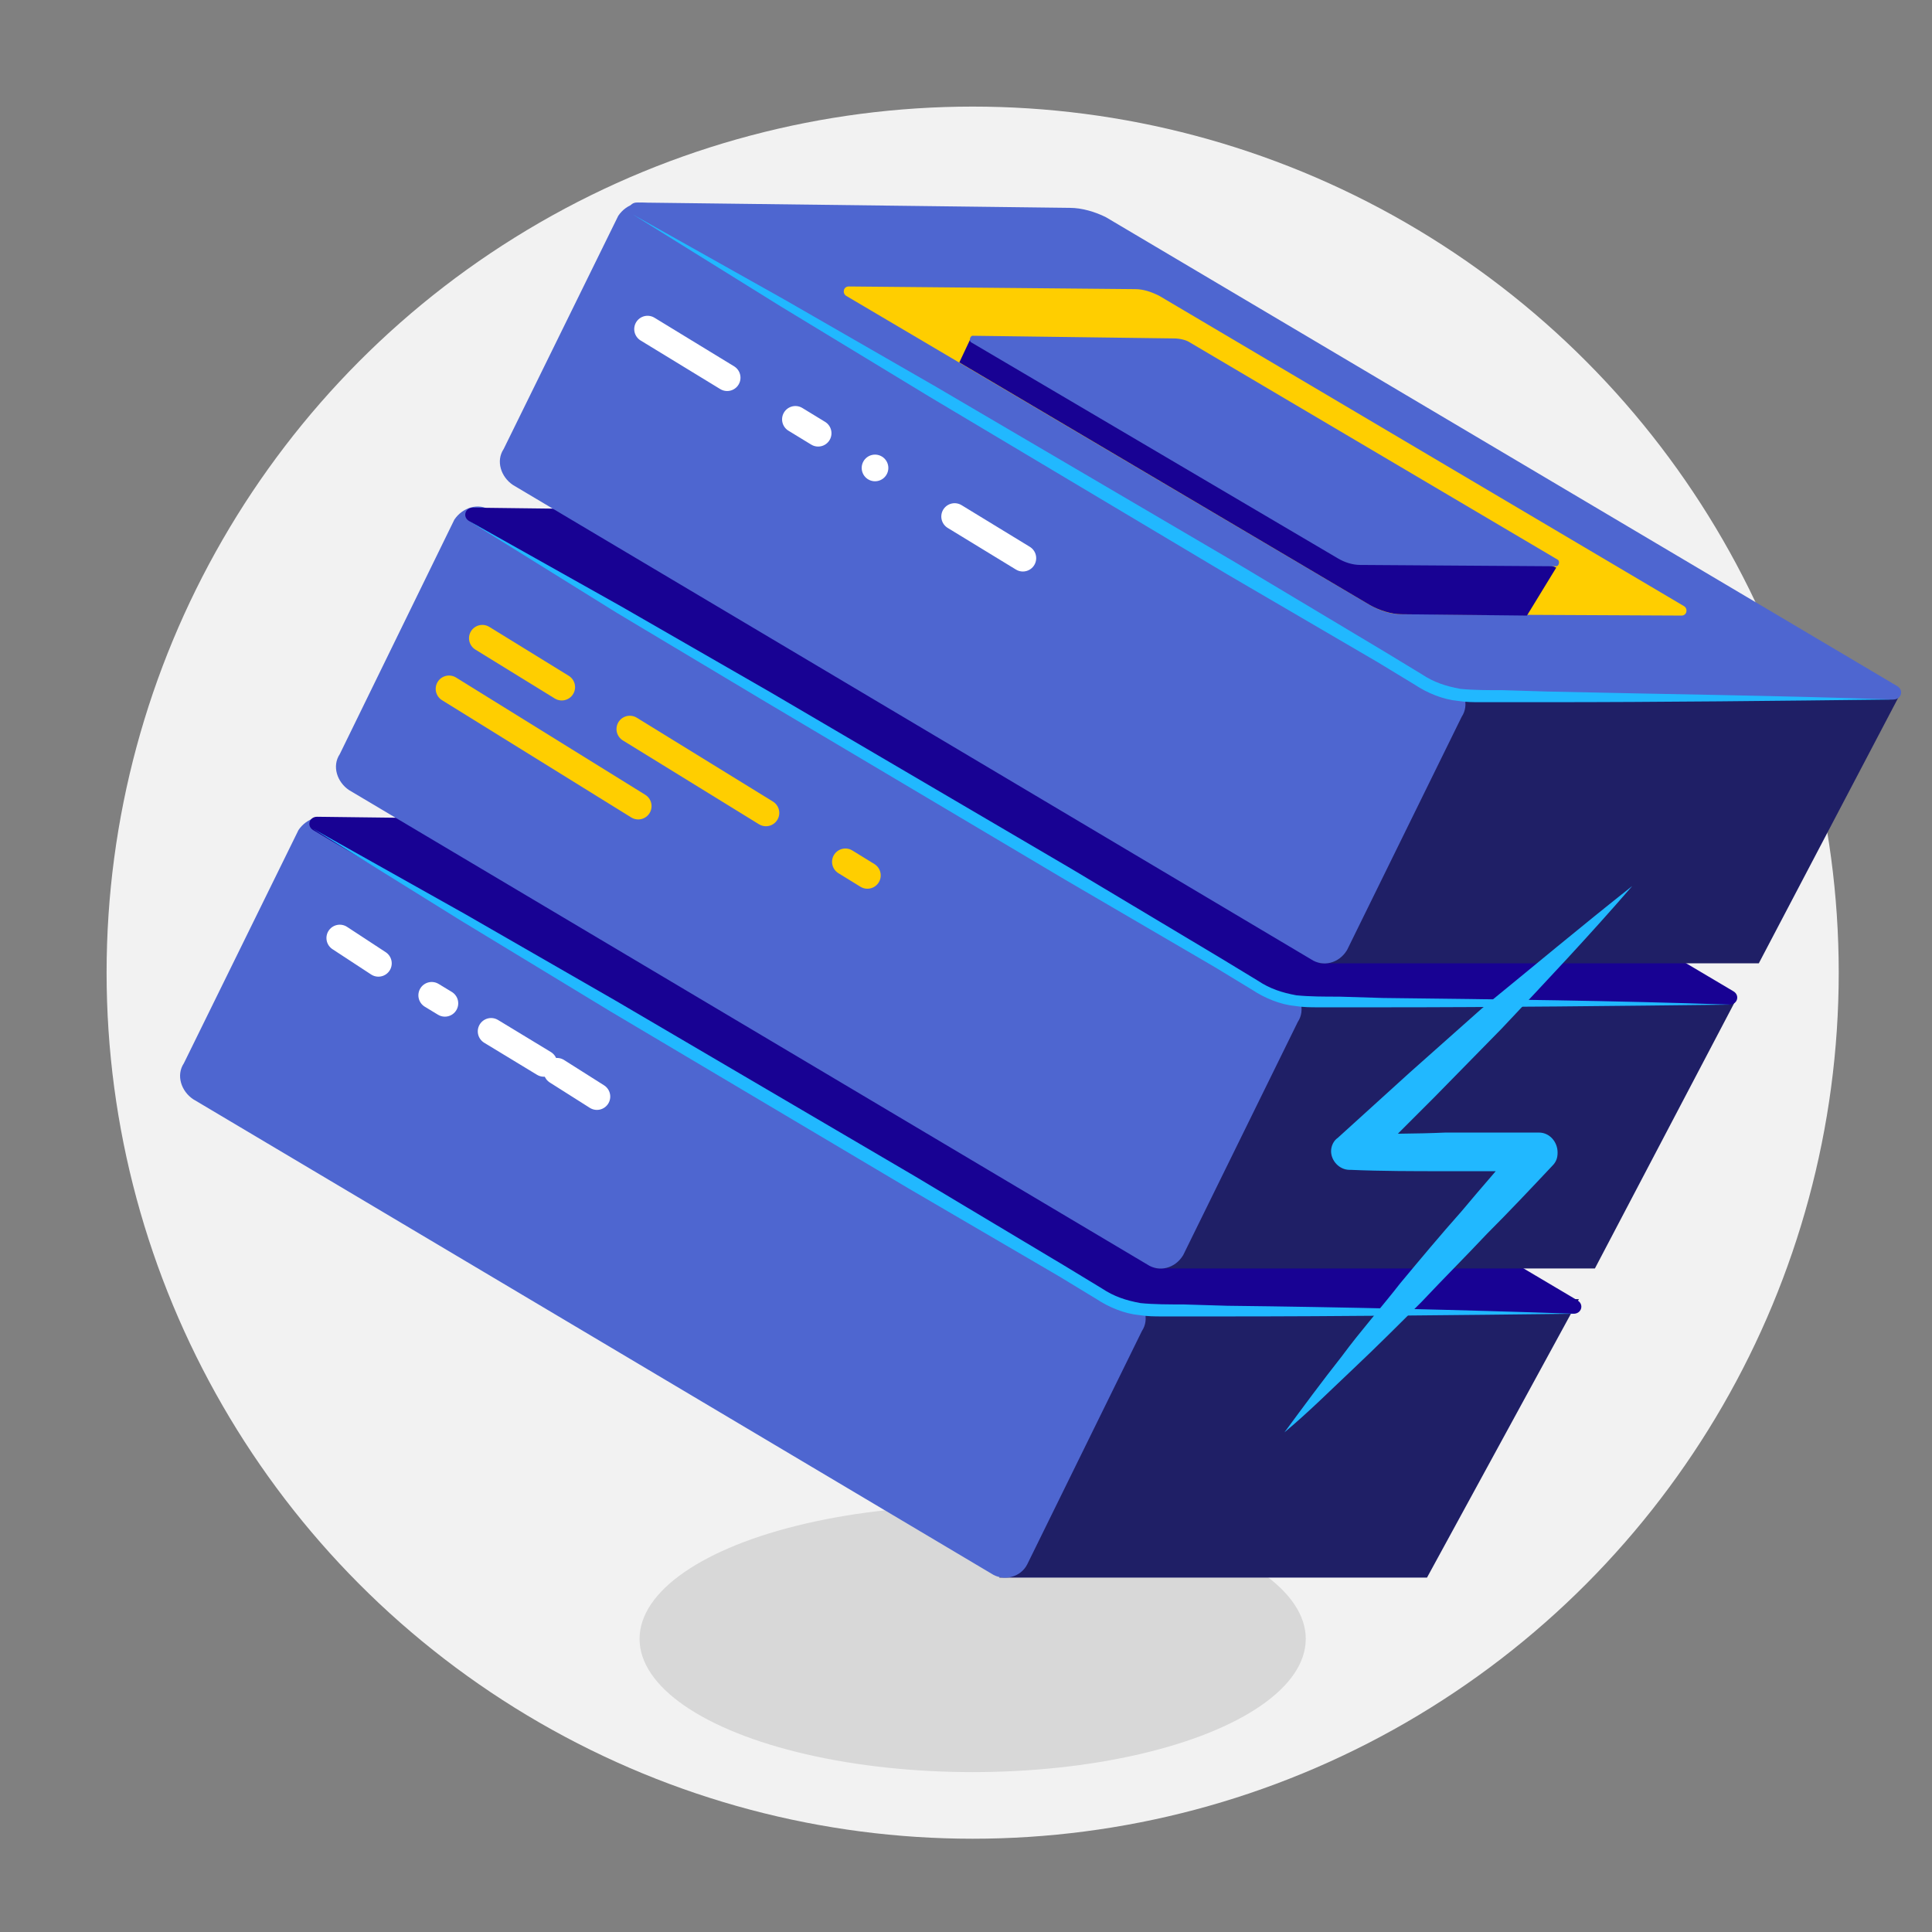
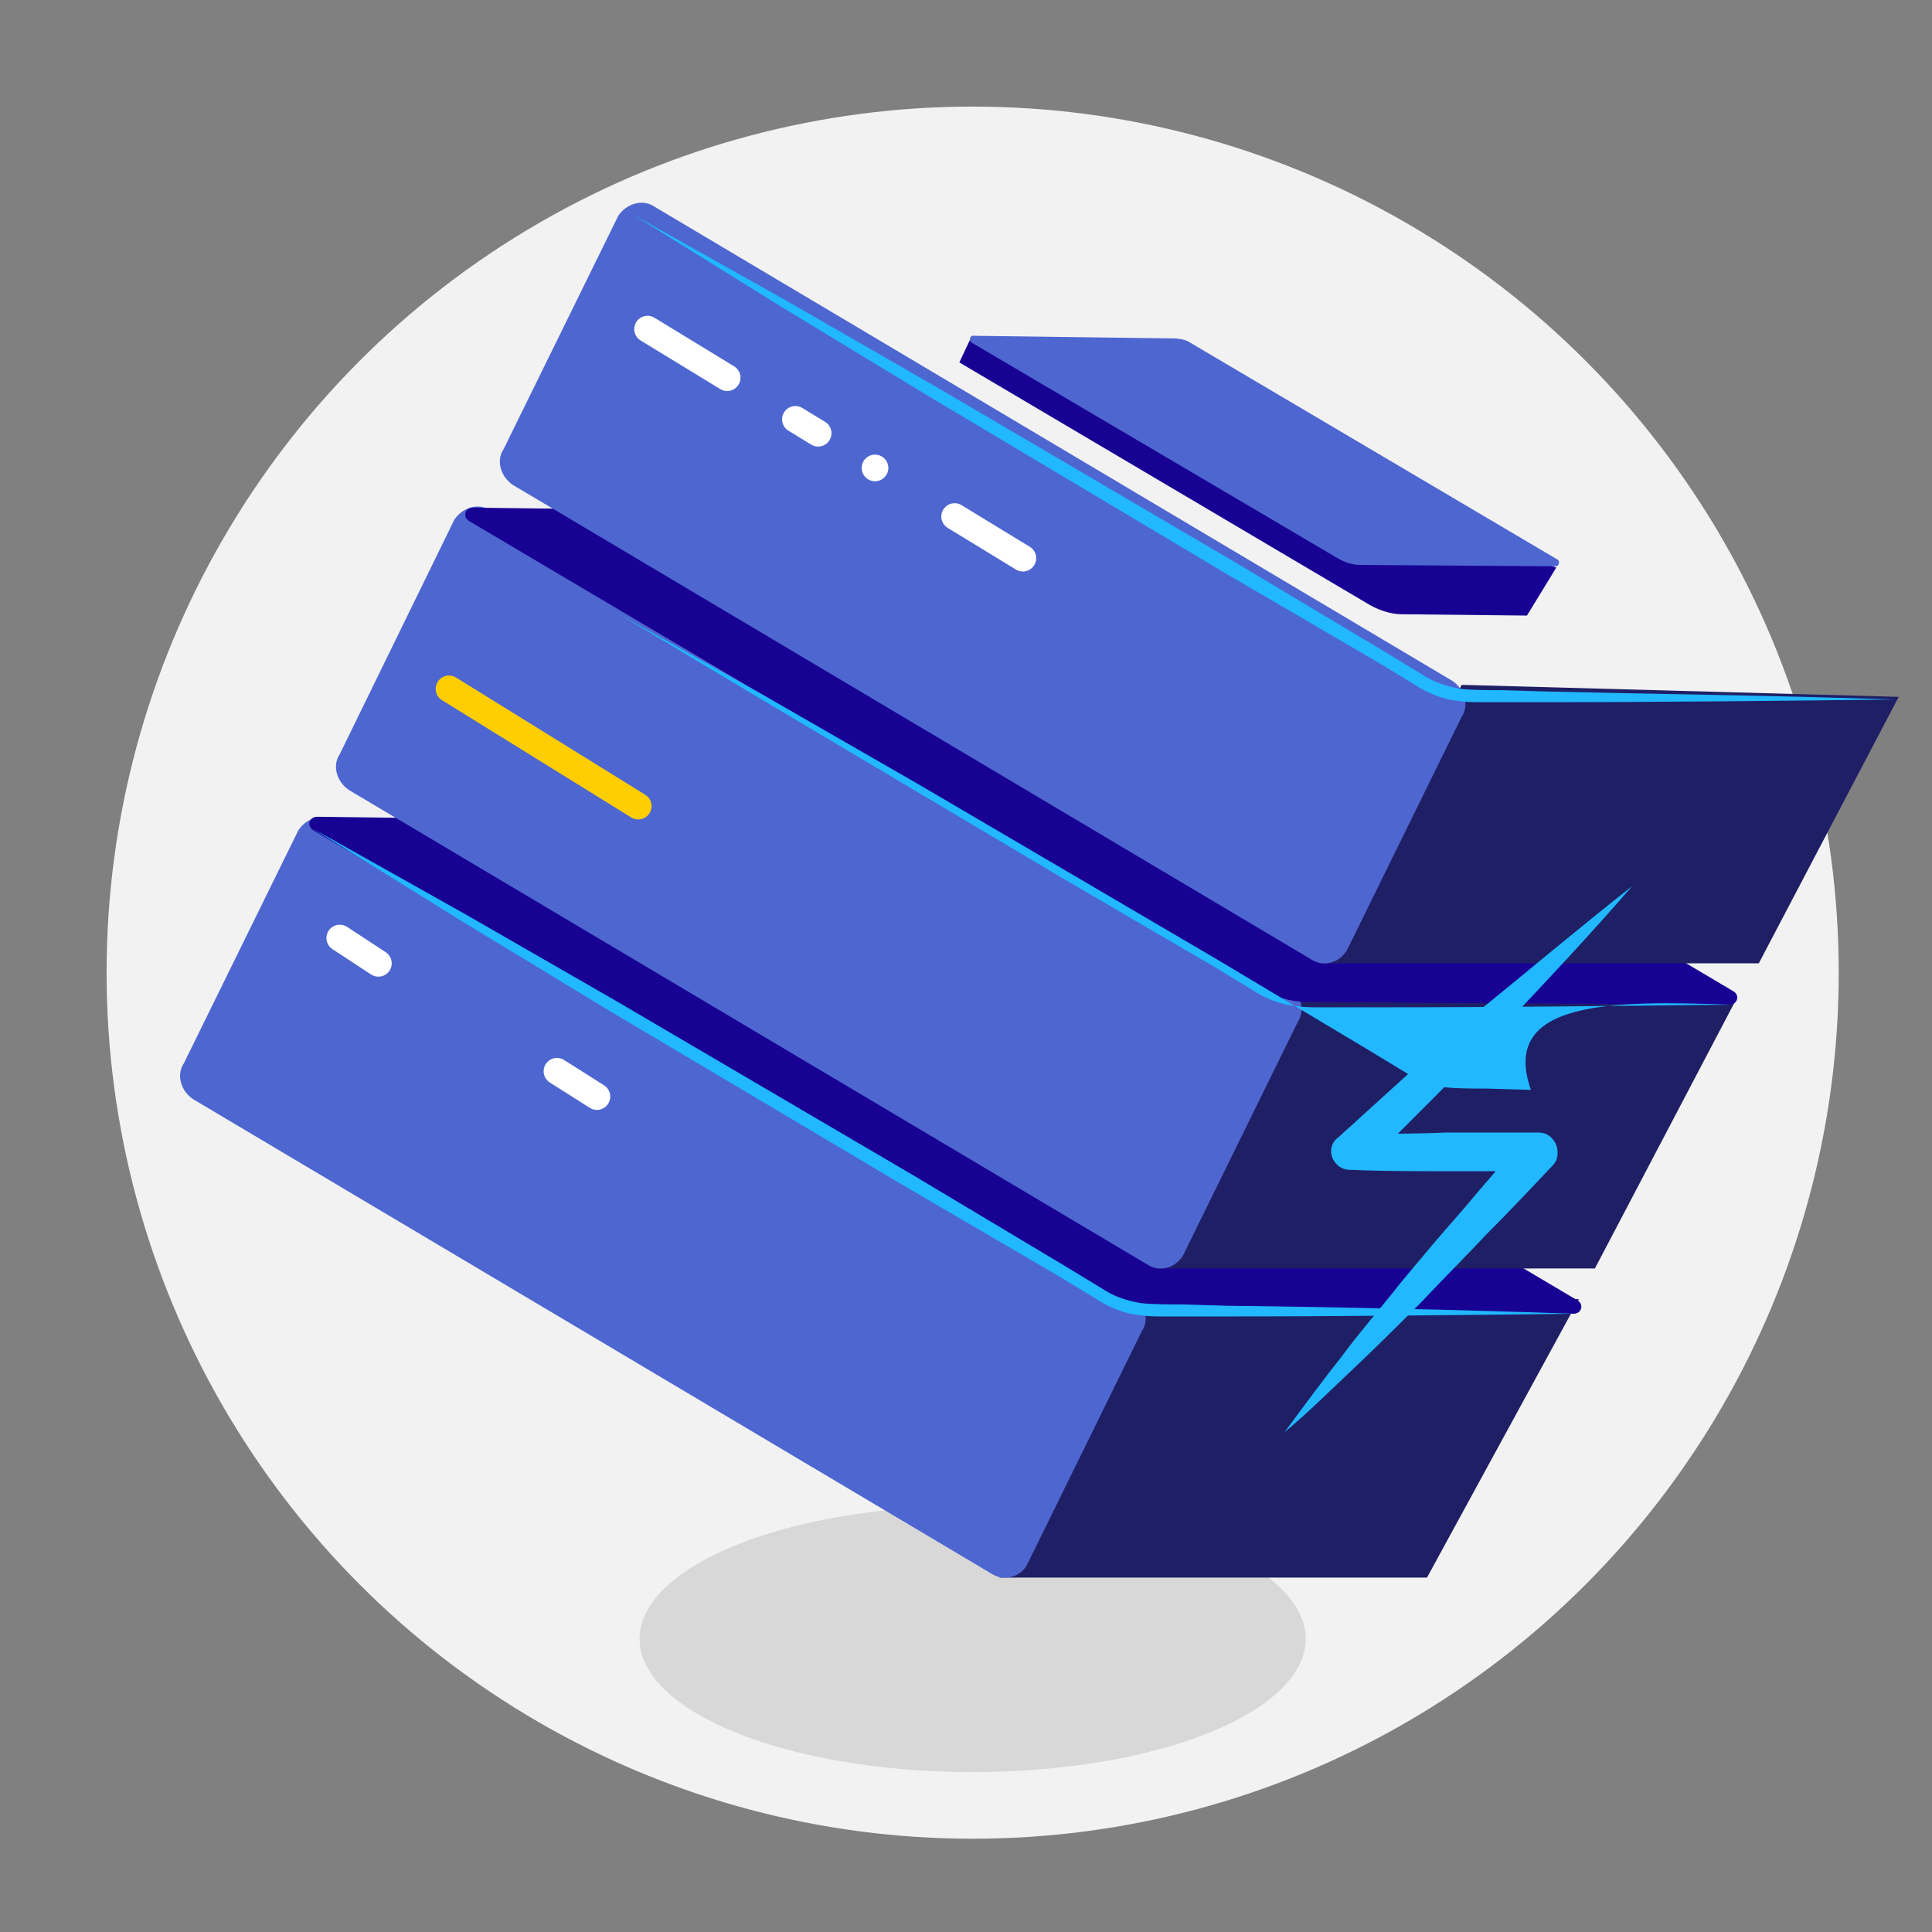
<svg xmlns="http://www.w3.org/2000/svg" version="1.1" id="Layer_2" x="0px" y="0px" width="145px" height="145px" viewBox="0 0 145 145" style="enable-background:new 0 0 145 145;" xml:space="preserve">
  <rect x="0" y="0" width="145" height="145" fill="#808080" stroke="none" />
  <style type="text/css">
	.st0{fill:#F2F2F2;}
	.st1{fill:#D8D8D8;}
	.st2{fill:#1F1F66;}
	.st3{fill:#4E66D0;}
	.st4{fill:#180293;}
	.st5{fill:#21B8FF;}
	
		.st6{fill:none;stroke:#FFFFFF;stroke-width:2;stroke-linecap:round;stroke-linejoin:round;stroke-miterlimit:10;stroke-dasharray:7,6,2,5,0;}
	.st7{fill:none;stroke:#FFFFFF;stroke-width:2;stroke-linecap:round;stroke-linejoin:round;}
	
		.st8{fill:none;stroke:#FFFFFF;stroke-width:2;stroke-linecap:round;stroke-linejoin:round;stroke-dasharray:1.159,4.056,4.636,1.159;}
	
		.st9{fill:none;stroke:#FFCE00;stroke-width:2;stroke-linecap:round;stroke-linejoin:round;stroke-miterlimit:10;stroke-dasharray:7,6,12;}
	.st10{fill:none;stroke:#FFCE00;stroke-width:2;stroke-linecap:round;stroke-linejoin:round;stroke-miterlimit:10;}
	.st11{fill:#FFCE00;}
</style>
  <g>
    <circle class="st0" cx="73" cy="73" r="65" />
    <ellipse class="st1" cx="73" cy="123" rx="25" ry="10" />
  </g>
  <g>
    <g>
      <polygon class="st2" points="75,118.4 107.1,118.4 118.5,97.5 85.7,97.5   " />
      <path class="st3" d="M74.4,118.1L14.5,82.5c-0.9-0.6-1.3-1.8-0.7-2.7l8.6-17.5c0.6-0.9,1.8-1.3,2.7-0.7L85,97.2    c0.9,0.6,1.3,1.8,0.7,2.7l-8.6,17.5C76.6,118.4,75.3,118.7,74.4,118.1z" />
      <path class="st4" d="M82.8,97.3L23.5,62.3c-0.5-0.3-0.3-1,0.3-1l32.5,0.4c0.9,0,1.9,0.3,2.7,0.7l59.4,35.2c0.5,0.3,0.3,1-0.3,1    l-31.7-0.2C85.2,98.3,83.9,98,82.8,97.3z" />
      <g>
        <path class="st5" d="M118.2,98.6c-8.7,0.1-17.4,0.2-26.1,0.2l-3.3,0l-1.6,0c-0.5,0-1.1,0-1.7-0.1c-1.1-0.1-2.3-0.6-3.2-1.2     l-2.8-1.7l-11.3-6.6L45.8,75.9l-11.2-6.8l-11.1-6.9l11.4,6.4l11.3,6.5l22.5,13.2l11.2,6.7l2.8,1.7c0.9,0.6,1.8,0.9,2.9,1.1     c1,0.1,2.1,0.1,3.2,0.1l3.3,0.1C100.8,98.1,109.5,98.3,118.2,98.6z" />
      </g>
    </g>
    <g>
      <polygon class="st2" points="86.7,95.2 119.7,95.2 130.2,75.2 97.4,74.3   " />
      <path class="st3" d="M86.1,94.9L26.2,59.3c-0.9-0.6-1.3-1.8-0.7-2.7L34.1,39c0.6-0.9,1.8-1.3,2.7-0.7L96.7,74    c0.9,0.6,1.3,1.8,0.7,2.7l-8.6,17.5C88.2,95.2,87,95.5,86.1,94.9z" />
      <path class="st4" d="M94.5,74.2L35.2,39.1c-0.5-0.3-0.3-1,0.3-1L68,38.5c0.9,0,1.9,0.3,2.7,0.7l59.4,35.2c0.5,0.3,0.3,1-0.3,1    l-31.7-0.2C96.9,75.2,95.6,74.8,94.5,74.2z" />
      <g>
-         <path class="st5" d="M129.9,75.4c-8.7,0.1-17.4,0.2-26.1,0.2l-3.3,0l-1.6,0c-0.5,0-1.1,0-1.7-0.1c-1.1-0.1-2.3-0.6-3.2-1.2     l-2.8-1.7l-11.3-6.6L57.5,52.7L46.3,46l-11.1-6.9l11.4,6.4l11.3,6.5l22.5,13.2l11.2,6.7l2.8,1.7c0.9,0.6,1.8,0.9,2.9,1.1     c1,0.1,2.1,0.1,3.2,0.1l3.3,0.1C112.5,75,121.2,75.1,129.9,75.4z" />
+         <path class="st5" d="M129.9,75.4c-8.7,0.1-17.4,0.2-26.1,0.2l-3.3,0l-1.6,0c-0.5,0-1.1,0-1.7-0.1c-1.1-0.1-2.3-0.6-3.2-1.2     l-2.8-1.7l-11.3-6.6L57.5,52.7L46.3,46l11.4,6.4l11.3,6.5l22.5,13.2l11.2,6.7l2.8,1.7c0.9,0.6,1.8,0.9,2.9,1.1     c1,0.1,2.1,0.1,3.2,0.1l3.3,0.1C112.5,75,121.2,75.1,129.9,75.4z" />
      </g>
    </g>
    <g>
      <polygon class="st2" points="99,72.3 132,72.3 142.5,52.3 109.7,51.4   " />
      <path class="st3" d="M98.4,72L38.5,36.4c-0.9-0.6-1.3-1.8-0.7-2.7l8.6-17.5c0.6-0.9,1.8-1.3,2.7-0.7L109,51.1    c0.9,0.6,1.3,1.8,0.7,2.7l-8.6,17.5C100.5,72.3,99.3,72.6,98.4,72z" />
-       <path class="st3" d="M106.8,51.3L47.5,16.2c-0.5-0.3-0.3-1,0.3-1l32.5,0.4c0.9,0,1.9,0.3,2.7,0.7l59.4,35.2c0.5,0.3,0.3,1-0.3,1    l-31.7-0.2C109.1,52.3,107.9,51.9,106.8,51.3z" />
      <g>
        <path class="st5" d="M142.1,52.5c-8.7,0.1-17.4,0.2-26.1,0.2l-3.3,0l-1.6,0c-0.5,0-1.1,0-1.7-0.1c-1.1-0.1-2.3-0.6-3.2-1.2     l-2.8-1.7l-11.3-6.6L69.8,29.8l-11.2-6.8l-11.1-6.9l11.4,6.4l11.3,6.5l22.5,13.2l11.2,6.7l2.8,1.7c0.9,0.6,1.8,0.9,2.9,1.1     c1,0.1,2.1,0.1,3.2,0.1l3.3,0.1C124.7,52.1,133.4,52.2,142.1,52.5z" />
      </g>
    </g>
    <line class="st6" x1="48.6" y1="24.7" x2="77.6" y2="42.4" />
    <g>
      <g>
        <line class="st7" x1="25.5" y1="70.4" x2="28.4" y2="72.3" />
-         <line class="st8" x1="32.4" y1="74.7" x2="41.3" y2="80.1" />
        <line class="st7" x1="41.8" y1="80.4" x2="44.8" y2="82.3" />
      </g>
    </g>
-     <line class="st9" x1="36.2" y1="47.9" x2="65.1" y2="65.7" />
    <line class="st10" x1="33.7" y1="51.7" x2="47.9" y2="60.5" />
-     <path class="st11" d="M102.8,45.4L63.5,22.2c-0.3-0.2-0.2-0.7,0.2-0.7l21.5,0.2c0.6,0,1.2,0.2,1.8,0.5l39.4,23.3   c0.3,0.2,0.2,0.7-0.2,0.7l-21-0.1C104.3,46.1,103.5,45.8,102.8,45.4z" />
    <path class="st4" d="M72,27.2l30.8,18.2c0.7,0.4,1.6,0.7,2.4,0.7l9.4,0.1l2.2-3.6l-44-17.1L72,27.2z" />
    <path class="st3" d="M100.4,41.9L72.9,25.7c-0.2-0.1-0.1-0.5,0.1-0.5l15.1,0.2c0.4,0,0.9,0.1,1.2,0.3L116.9,42   c0.2,0.1,0.1,0.5-0.1,0.5l-14.7-0.1C101.5,42.4,100.9,42.2,100.4,41.9z" />
  </g>
  <g>
    <path class="st5" d="M122.5,66.5c-3.2,3.7-6.5,7.2-9.8,10.7l-5.1,5.2l-5.1,5.1l-1-2.4c2.3,0,4.7,0,7-0.1c1.2,0,2.3,0,3.5,0l3.5,0   l0,0c0.8,0,1.4,0.7,1.4,1.5c0,0.4-0.1,0.7-0.4,1c-1.6,1.7-3.2,3.4-4.9,5.1c-1.6,1.7-3.3,3.4-4.9,5.1c-1.7,1.7-3.3,3.3-5.1,5   c-1.7,1.6-3.4,3.3-5.2,4.8c1.4-1.9,2.8-3.8,4.3-5.7c1.4-1.9,3-3.7,4.4-5.5c1.5-1.8,3-3.6,4.6-5.4c1.5-1.8,3.1-3.6,4.6-5.4l1.1,2.4   l-3.5,0c-1.2,0-2.3,0-3.5,0c-2.3,0-4.7,0-7-0.1l-0.1,0c-0.8,0-1.4-0.7-1.4-1.4c0-0.4,0.2-0.8,0.5-1l5.4-4.9l5.4-4.8   C115,72.6,118.7,69.5,122.5,66.5z" />
  </g>
</svg>